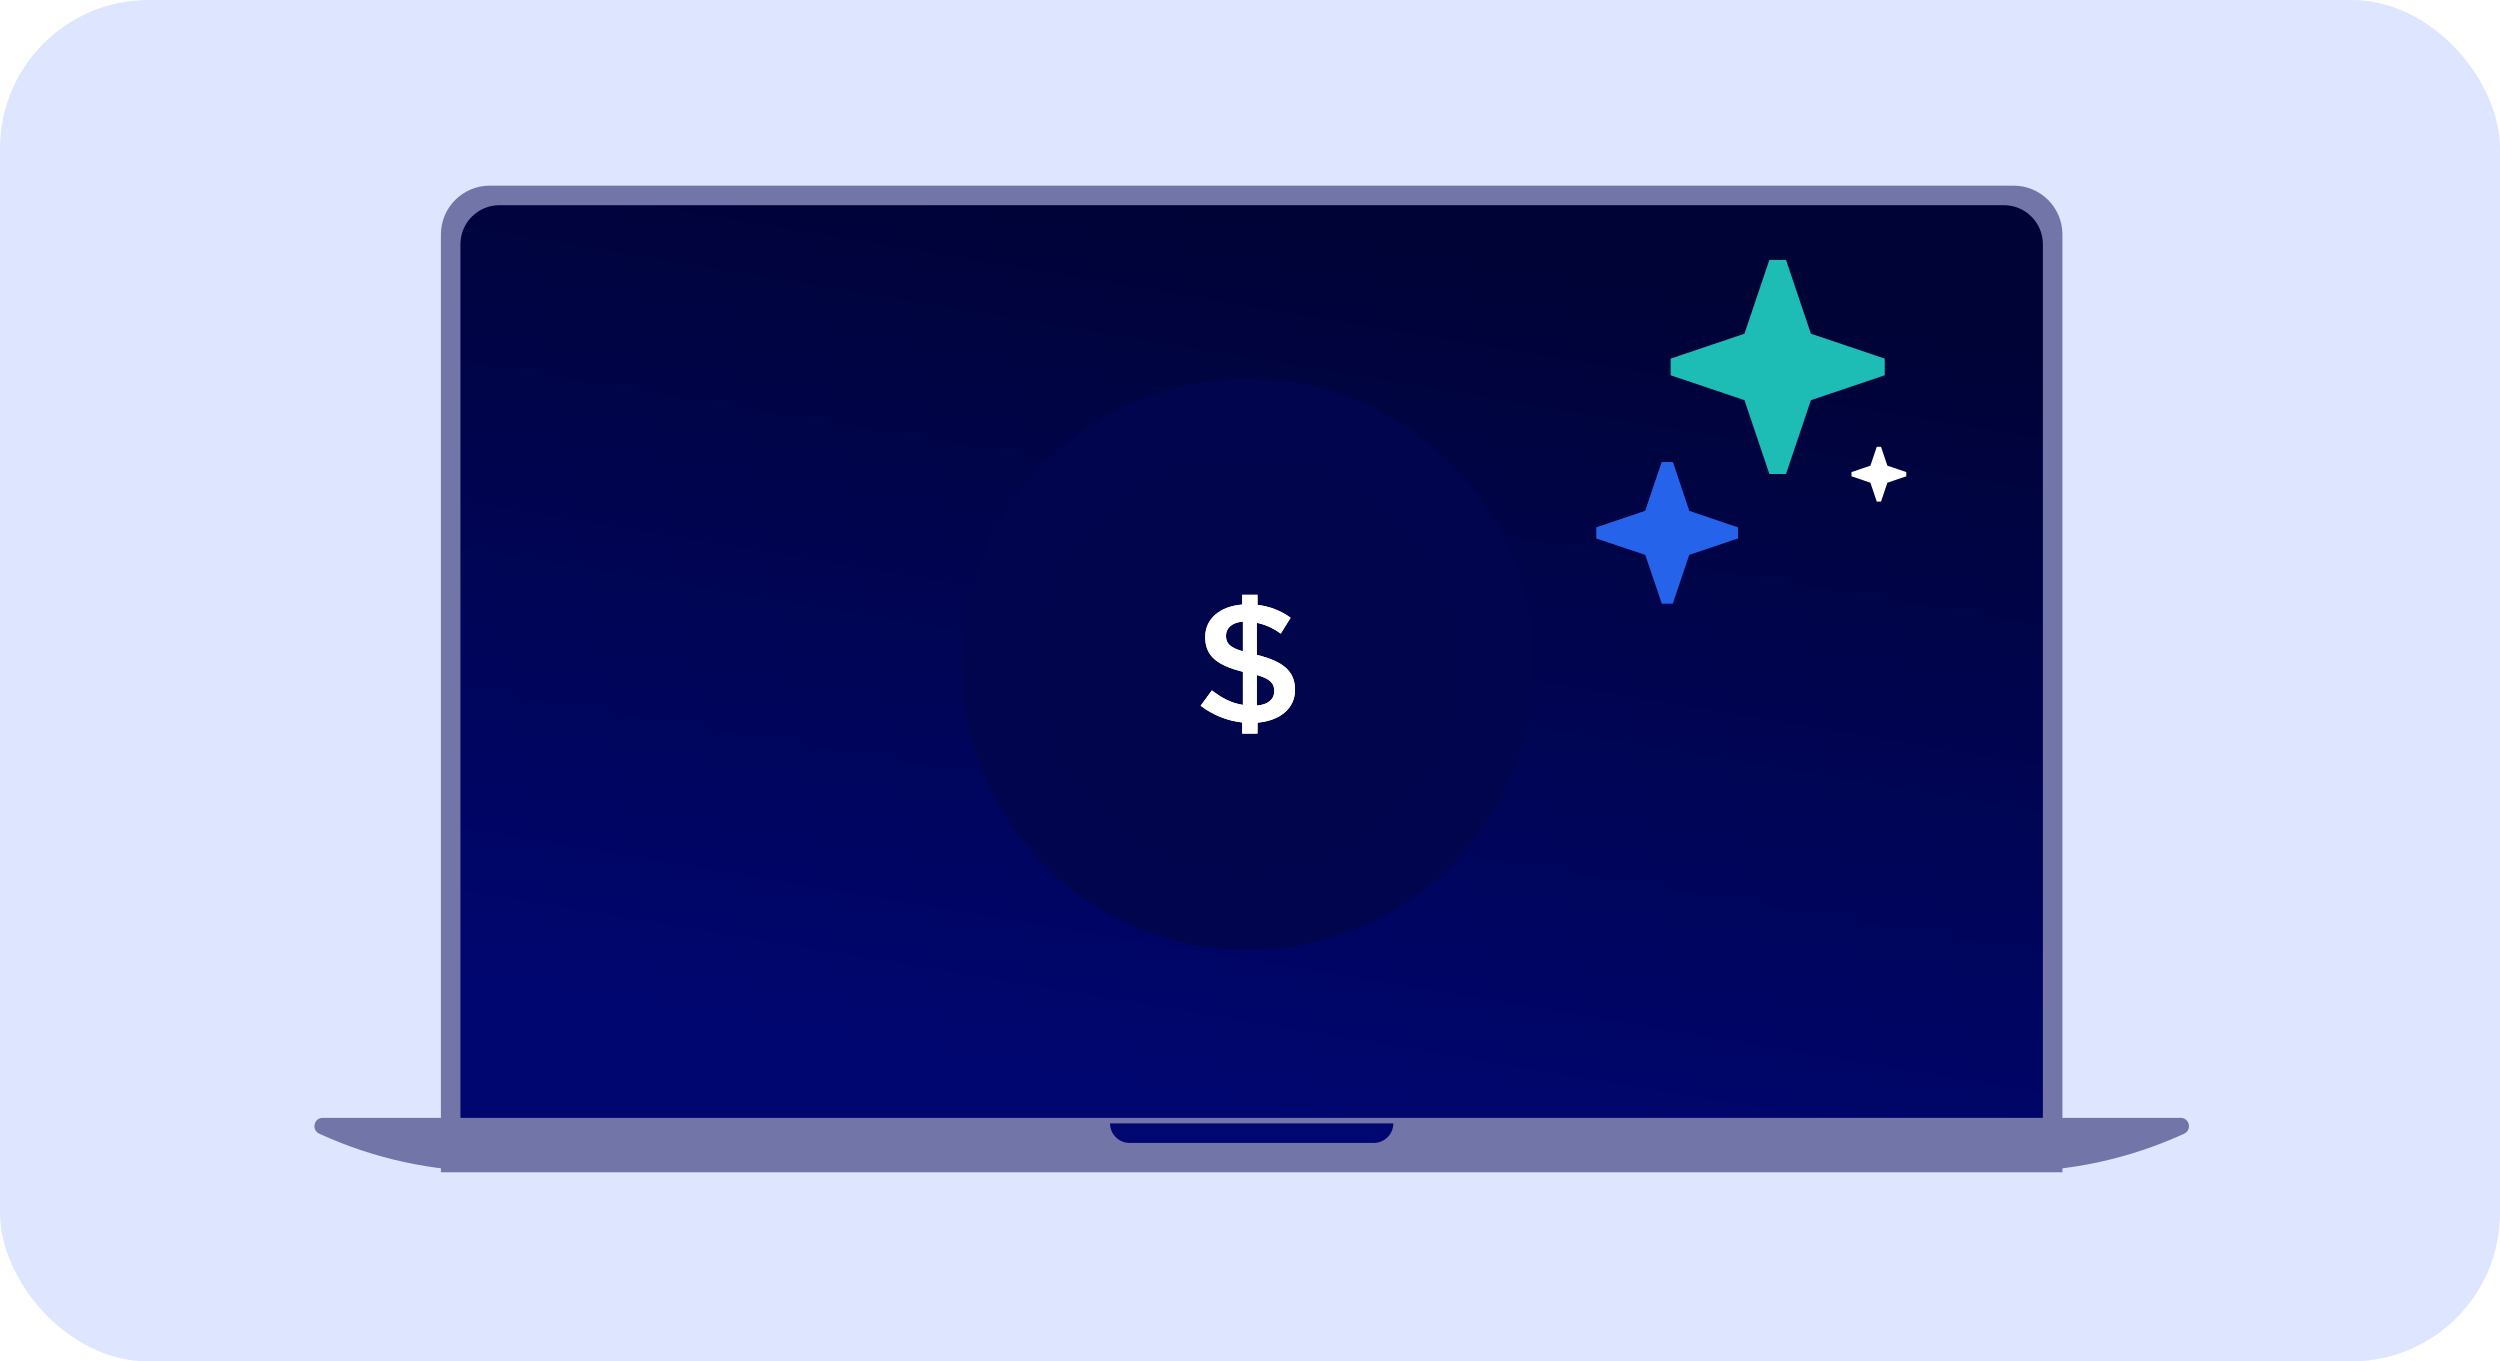
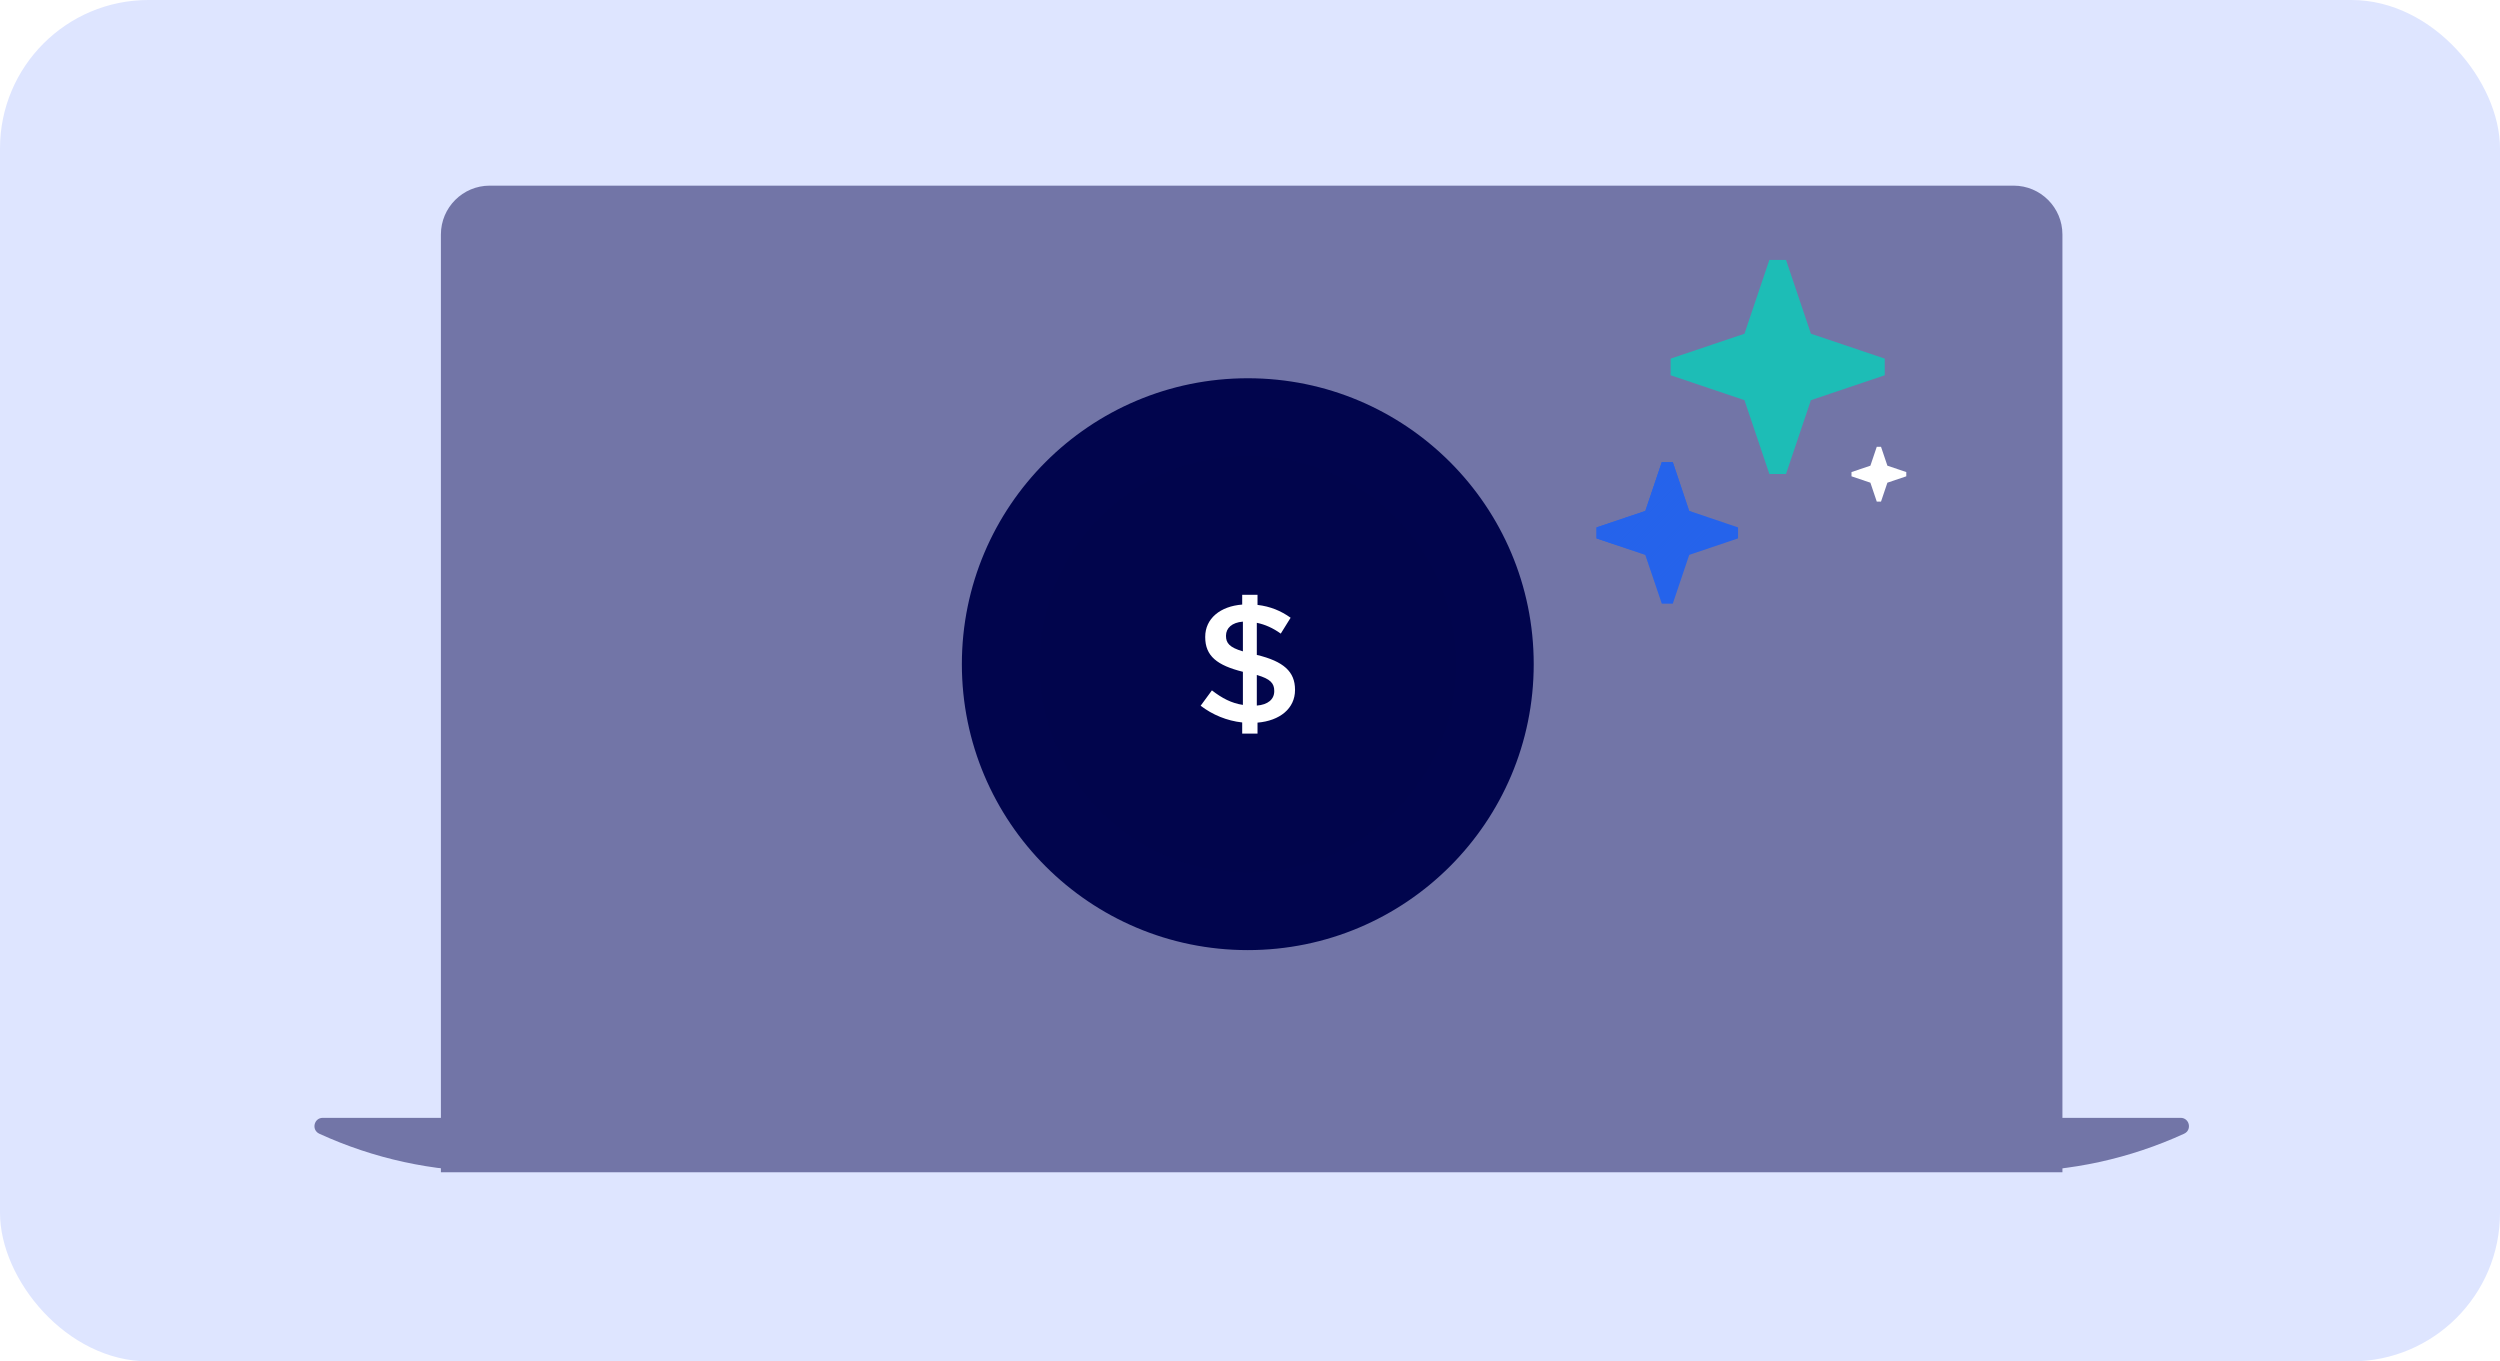
<svg xmlns="http://www.w3.org/2000/svg" width="404" height="220" viewBox="0 0 404 220" fill="none">
  <rect width="404" height="220" rx="24" fill="#DEE5FF" />
  <path d="M71.25 37.893C71.25 33.534 74.784 30 79.143 30H325.395C329.754 30 333.288 33.534 333.288 37.893V189.433H71.25V37.893Z" fill="#7275A7" />
-   <path d="M74.406 39.471C74.406 35.984 77.233 33.157 80.72 33.157H323.816C327.303 33.157 330.13 35.984 330.13 39.471V181.54H74.406V39.471Z" fill="url(#paint0_linear_28365_91046)" />
  <g filter="url(#filter0_ii_28365_91046)">
    <circle cx="201.643" cy="107.331" r="46.206" fill="#01054D" />
  </g>
  <g filter="url(#filter1_ii_28365_91046)">
    <circle cx="201.645" cy="107.33" r="33.645" fill="#01054C" />
  </g>
  <g filter="url(#filter2_f_28365_91046)">
    <path d="M200.739 118.545H203.215V116.777C206.829 116.477 209.276 114.485 209.276 111.51V111.455C209.276 108.534 207.426 106.869 203.101 105.832V100.646C204.438 100.919 205.719 101.492 206.971 102.393L208.564 99.827C206.999 98.708 205.292 97.999 203.215 97.753V96.115H200.739V97.698C197.182 97.971 194.763 99.964 194.763 102.912V102.966C194.763 106.023 196.698 107.525 200.853 108.562V113.912C199.003 113.639 197.467 112.82 195.845 111.564L194.023 114.048C195.958 115.522 198.263 116.477 200.739 116.75V118.545ZM200.853 105.259C198.662 104.631 198.121 103.894 198.121 102.775V102.721C198.121 101.52 199.06 100.592 200.853 100.455V105.259ZM203.101 114.021V109.08C205.32 109.708 205.918 110.445 205.918 111.646V111.701C205.918 113.011 204.894 113.884 203.101 114.021Z" fill="white" />
  </g>
-   <path d="M200.739 118.545H203.215V116.777C206.829 116.477 209.276 114.485 209.276 111.51V111.455C209.276 108.534 207.426 106.869 203.101 105.832V100.646C204.438 100.919 205.719 101.492 206.971 102.393L208.564 99.827C206.999 98.708 205.292 97.999 203.215 97.753V96.115H200.739V97.698C197.182 97.971 194.763 99.964 194.763 102.912V102.966C194.763 106.023 196.698 107.525 200.853 108.562V113.912C199.003 113.639 197.467 112.82 195.845 111.564L194.023 114.048C195.958 115.522 198.263 116.477 200.739 116.75V118.545ZM200.853 105.259C198.662 104.631 198.121 103.894 198.121 102.775V102.721C198.121 101.52 199.06 100.592 200.853 100.455V105.259ZM203.101 114.021V109.08C205.32 109.708 205.918 110.445 205.918 111.646V111.701C205.918 113.011 204.894 113.884 203.101 114.021Z" fill="white" />
  <g filter="url(#filter3_i_28365_91046)">
    <path d="M51.602 184.107C50.289 183.506 50.718 181.54 52.162 181.54H352.389C353.833 181.54 354.262 183.506 352.949 184.107C344.159 188.136 334.603 190.222 324.933 190.222H79.618C69.948 190.222 60.392 188.136 51.602 184.107Z" fill="#7275A7" />
  </g>
-   <path d="M179.383 181.54H225.16C225.16 183.284 223.747 184.697 222.003 184.697H182.54C180.796 184.697 179.383 183.284 179.383 181.54Z" fill="#010771" />
  <path d="M304.573 57.953L292.644 53.928L288.62 42H285.93L281.905 53.928L269.977 57.953V60.643L281.905 64.668L285.93 76.596H288.62L292.644 64.668L304.573 60.643V57.953Z" fill="#1DBDB6" />
  <path d="M308.055 76.285L305.003 75.255L303.973 72.203H303.285L302.255 75.255L299.203 76.285V76.973L302.255 78.003L303.285 81.055H303.973L305.003 78.003L308.055 76.973V76.285Z" fill="white" />
  <g filter="url(#filter4_f_28365_91046)">
    <path d="M280.867 85.228L272.983 82.568L270.323 74.684H268.545L265.884 82.568L258 85.228V87.006L265.884 89.666L268.545 97.551H270.323L272.983 89.666L280.867 87.006V85.228Z" fill="#2563EB" />
  </g>
  <path d="M280.867 85.228L272.983 82.568L270.323 74.684H268.545L265.884 82.568L258 85.228V87.006L265.884 89.666L268.545 97.551H270.323L272.983 89.666L280.867 87.006V85.228Z" fill="url(#paint1_linear_28365_91046)" />
  <defs>
    <filter id="filter0_ii_28365_91046" x="155.438" y="61.125" width="92.414" height="92.411" filterUnits="userSpaceOnUse" color-interpolation-filters="sRGB">
      <feFlood flood-opacity="0" result="BackgroundImageFix" />
      <feBlend mode="normal" in="SourceGraphic" in2="BackgroundImageFix" result="shape" />
      <feColorMatrix in="SourceAlpha" type="matrix" values="0 0 0 0 0 0 0 0 0 0 0 0 0 0 0 0 0 0 127 0" result="hardAlpha" />
      <feOffset />
      <feGaussianBlur stdDeviation="15.329" />
      <feComposite in2="hardAlpha" operator="arithmetic" k2="-1" k3="1" />
      <feColorMatrix type="matrix" values="0 0 0 0 0.204 0 0 0 0 0.431 0 0 0 0 0.961 0 0 0 1 0" />
      <feBlend mode="normal" in2="shape" result="effect1_innerShadow_28365_91046" />
      <feColorMatrix in="SourceAlpha" type="matrix" values="0 0 0 0 0 0 0 0 0 0 0 0 0 0 0 0 0 0 127 0" result="hardAlpha" />
      <feOffset />
      <feGaussianBlur stdDeviation="1.794" />
      <feComposite in2="hardAlpha" operator="arithmetic" k2="-1" k3="1" />
      <feColorMatrix type="matrix" values="0 0 0 0 0.204 0 0 0 0 0.431 0 0 0 0 0.961 0 0 0 1 0" />
      <feBlend mode="normal" in2="effect1_innerShadow_28365_91046" result="effect2_innerShadow_28365_91046" />
    </filter>
    <filter id="filter1_ii_28365_91046" x="168" y="73.686" width="67.289" height="67.29" filterUnits="userSpaceOnUse" color-interpolation-filters="sRGB">
      <feFlood flood-opacity="0" result="BackgroundImageFix" />
      <feBlend mode="normal" in="SourceGraphic" in2="BackgroundImageFix" result="shape" />
      <feColorMatrix in="SourceAlpha" type="matrix" values="0 0 0 0 0 0 0 0 0 0 0 0 0 0 0 0 0 0 127 0" result="hardAlpha" />
      <feOffset />
      <feGaussianBlur stdDeviation="15.329" />
      <feComposite in2="hardAlpha" operator="arithmetic" k2="-1" k3="1" />
      <feColorMatrix type="matrix" values="0 0 0 0 0.632 0 0 0 0 0.6 0 0 0 0 1 0 0 0 1 0" />
      <feBlend mode="normal" in2="shape" result="effect1_innerShadow_28365_91046" />
      <feColorMatrix in="SourceAlpha" type="matrix" values="0 0 0 0 0 0 0 0 0 0 0 0 0 0 0 0 0 0 127 0" result="hardAlpha" />
      <feOffset />
      <feGaussianBlur stdDeviation="1.794" />
      <feComposite in2="hardAlpha" operator="arithmetic" k2="-1" k3="1" />
      <feColorMatrix type="matrix" values="0 0 0 0 0.581 0 0 0 0 0.685 0 0 0 0 0.996 0 0 0 1 0" />
      <feBlend mode="normal" in2="effect1_innerShadow_28365_91046" result="effect2_innerShadow_28365_91046" />
    </filter>
    <filter id="filter2_f_28365_91046" x="183.257" y="85.349" width="36.783" height="43.962" filterUnits="userSpaceOnUse" color-interpolation-filters="sRGB">
      <feFlood flood-opacity="0" result="BackgroundImageFix" />
      <feBlend mode="normal" in="SourceGraphic" in2="BackgroundImageFix" result="shape" />
      <feGaussianBlur stdDeviation="5.383" result="effect1_foregroundBlur_28365_91046" />
    </filter>
    <filter id="filter3_i_28365_91046" x="50.812" y="180.643" width="302.922" height="9.579" filterUnits="userSpaceOnUse" color-interpolation-filters="sRGB">
      <feFlood flood-opacity="0" result="BackgroundImageFix" />
      <feBlend mode="normal" in="SourceGraphic" in2="BackgroundImageFix" result="shape" />
      <feColorMatrix in="SourceAlpha" type="matrix" values="0 0 0 0 0 0 0 0 0 0 0 0 0 0 0 0 0 0 127 0" result="hardAlpha" />
      <feOffset dy="-0.897" />
      <feGaussianBlur stdDeviation="1.794" />
      <feComposite in2="hardAlpha" operator="arithmetic" k2="-1" k3="1" />
      <feColorMatrix type="matrix" values="0 0 0 0 0.009 0 0 0 0 0.033 0 0 0 0 0.454 0 0 0 1 0" />
      <feBlend mode="normal" in2="shape" result="effect1_innerShadow_28365_91046" />
    </filter>
    <filter id="filter4_f_28365_91046" x="254.459" y="71.143" width="29.949" height="29.949" filterUnits="userSpaceOnUse" color-interpolation-filters="sRGB">
      <feFlood flood-opacity="0" result="BackgroundImageFix" />
      <feBlend mode="normal" in="SourceGraphic" in2="BackgroundImageFix" result="shape" />
      <feGaussianBlur stdDeviation="1.77" result="effect1_foregroundBlur_28365_91046" />
    </filter>
    <linearGradient id="paint0_linear_28365_91046" x1="202.268" y1="33.157" x2="178.13" y2="177.503" gradientUnits="userSpaceOnUse">
      <stop stop-color="#000335" />
      <stop offset="1" stop-color="#000670" />
    </linearGradient>
    <linearGradient id="paint1_linear_28365_91046" x1="265.524" y1="80.88" x2="273.934" y2="89.29" gradientUnits="userSpaceOnUse">
      <stop stop-color="#2563EB" />
      <stop offset="1" stop-color="#2563EB" stop-opacity="0" />
    </linearGradient>
  </defs>
</svg>